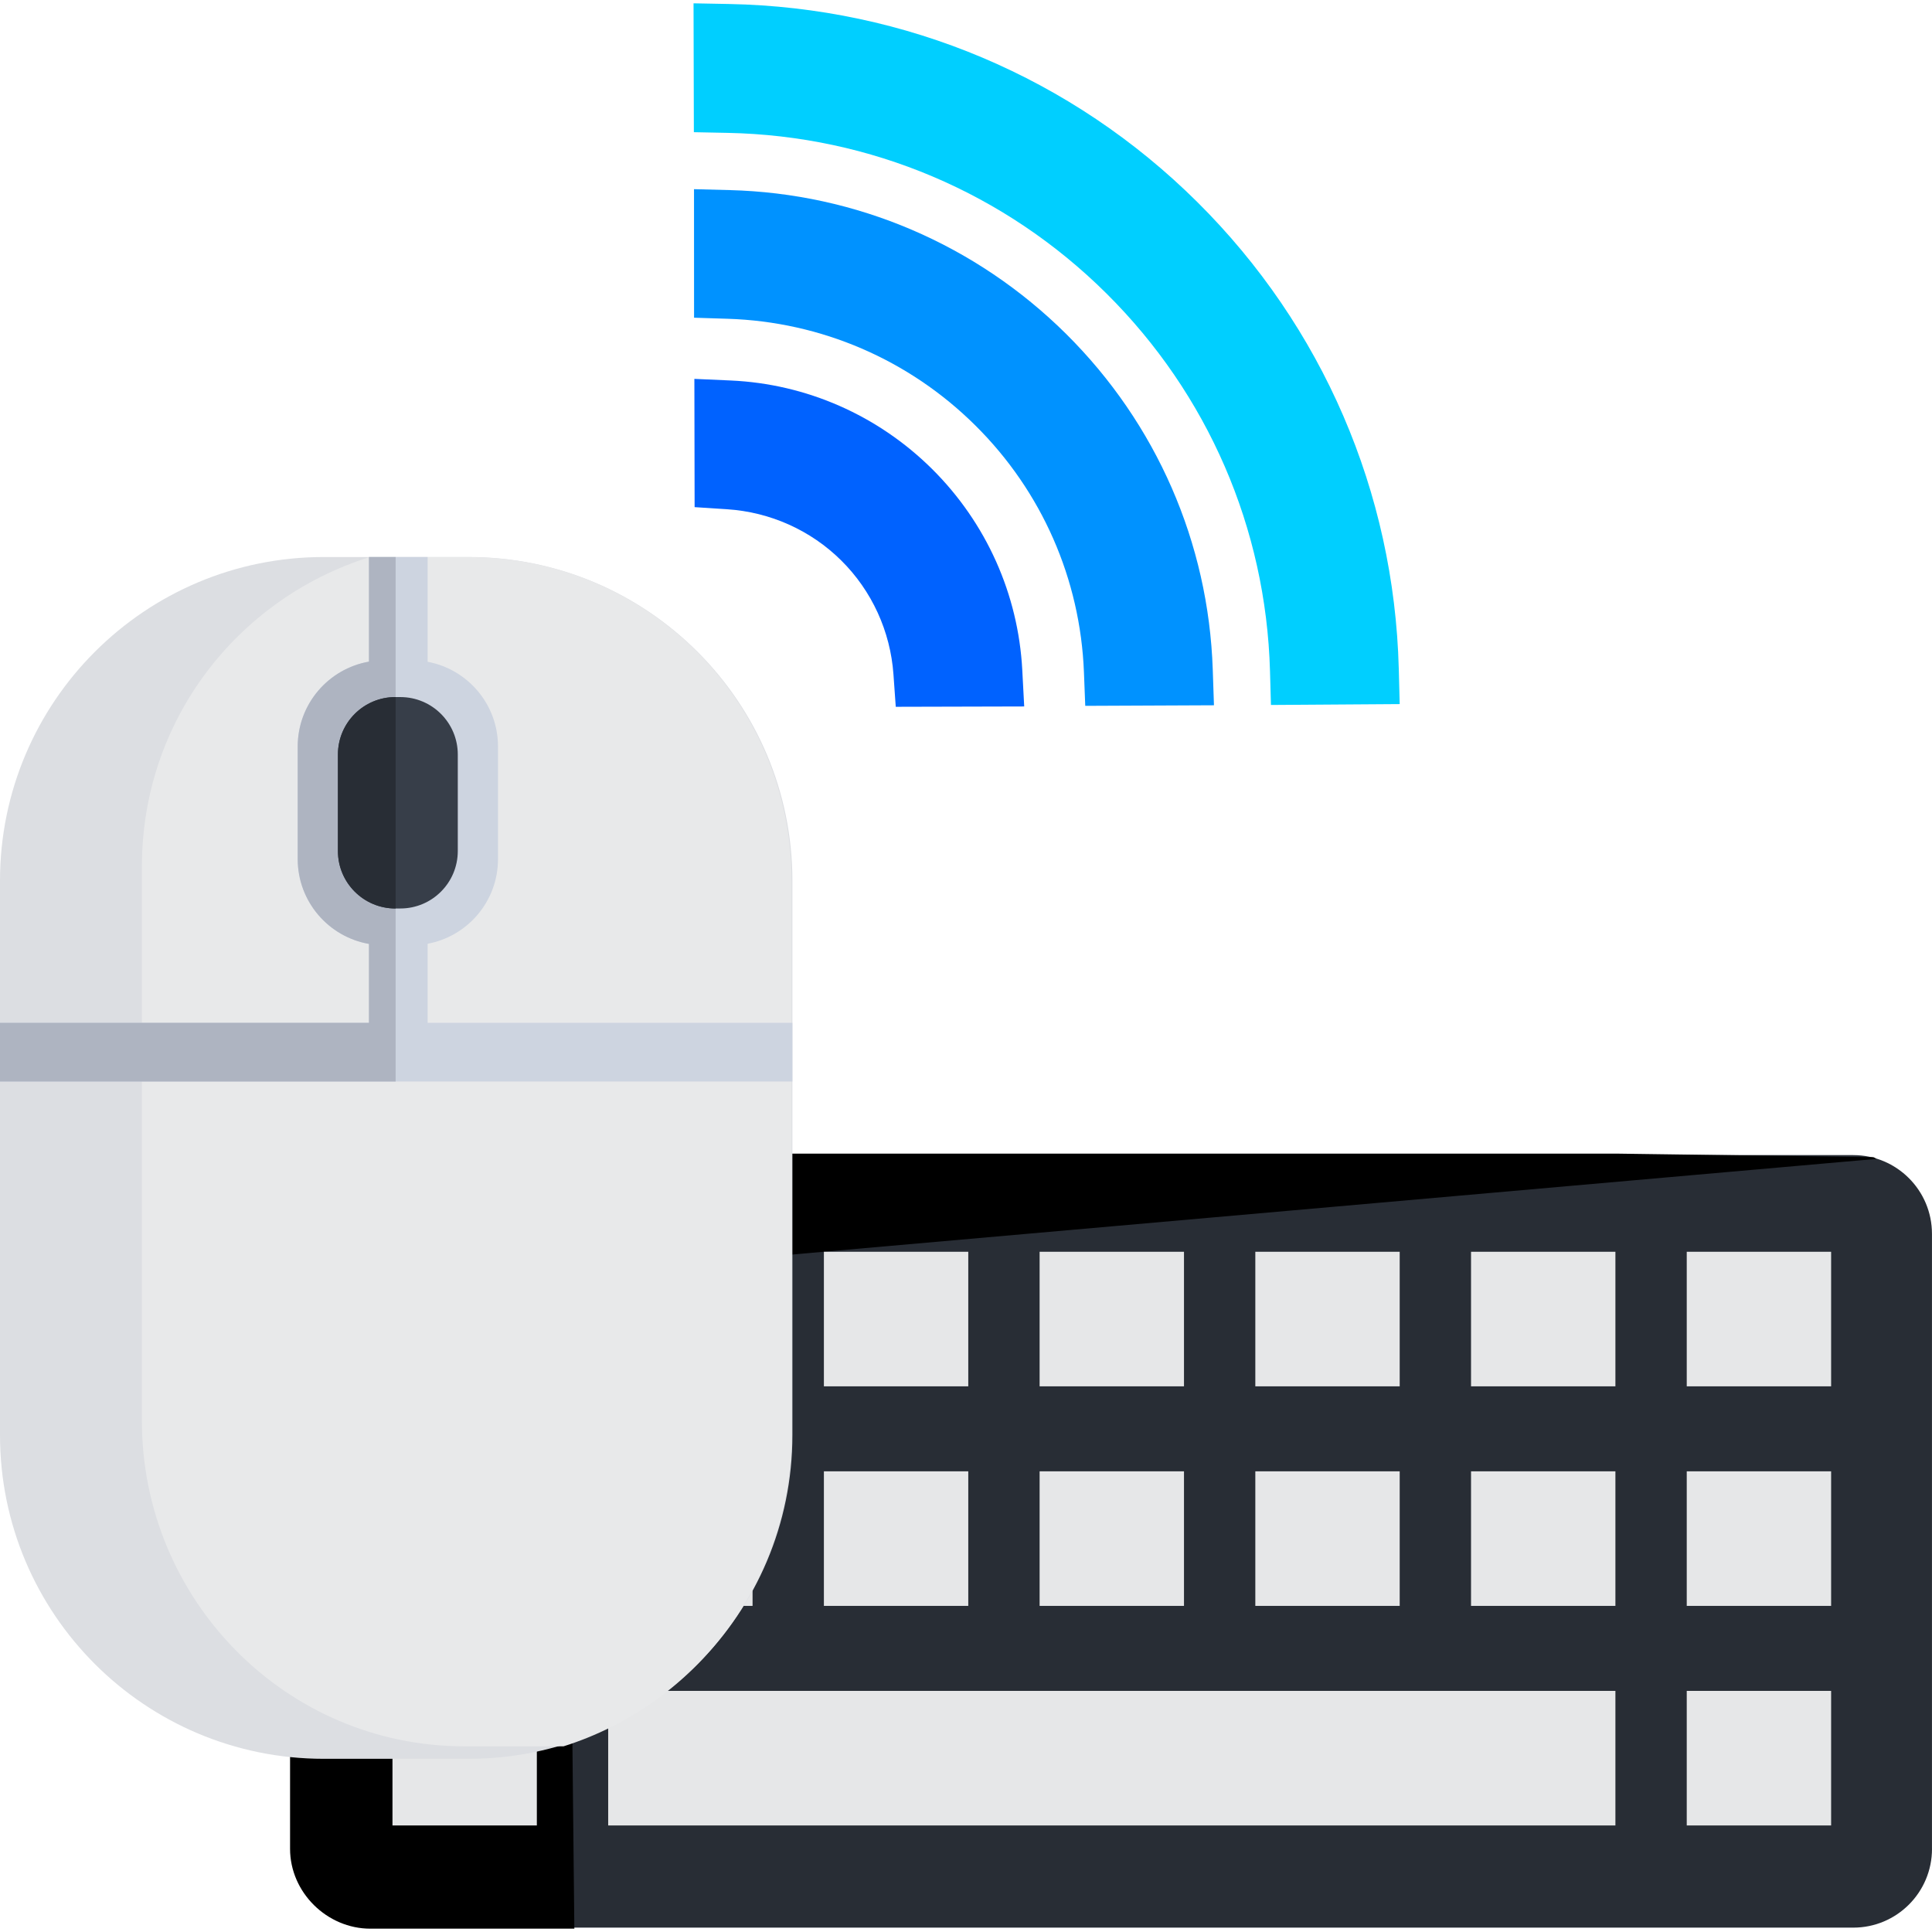
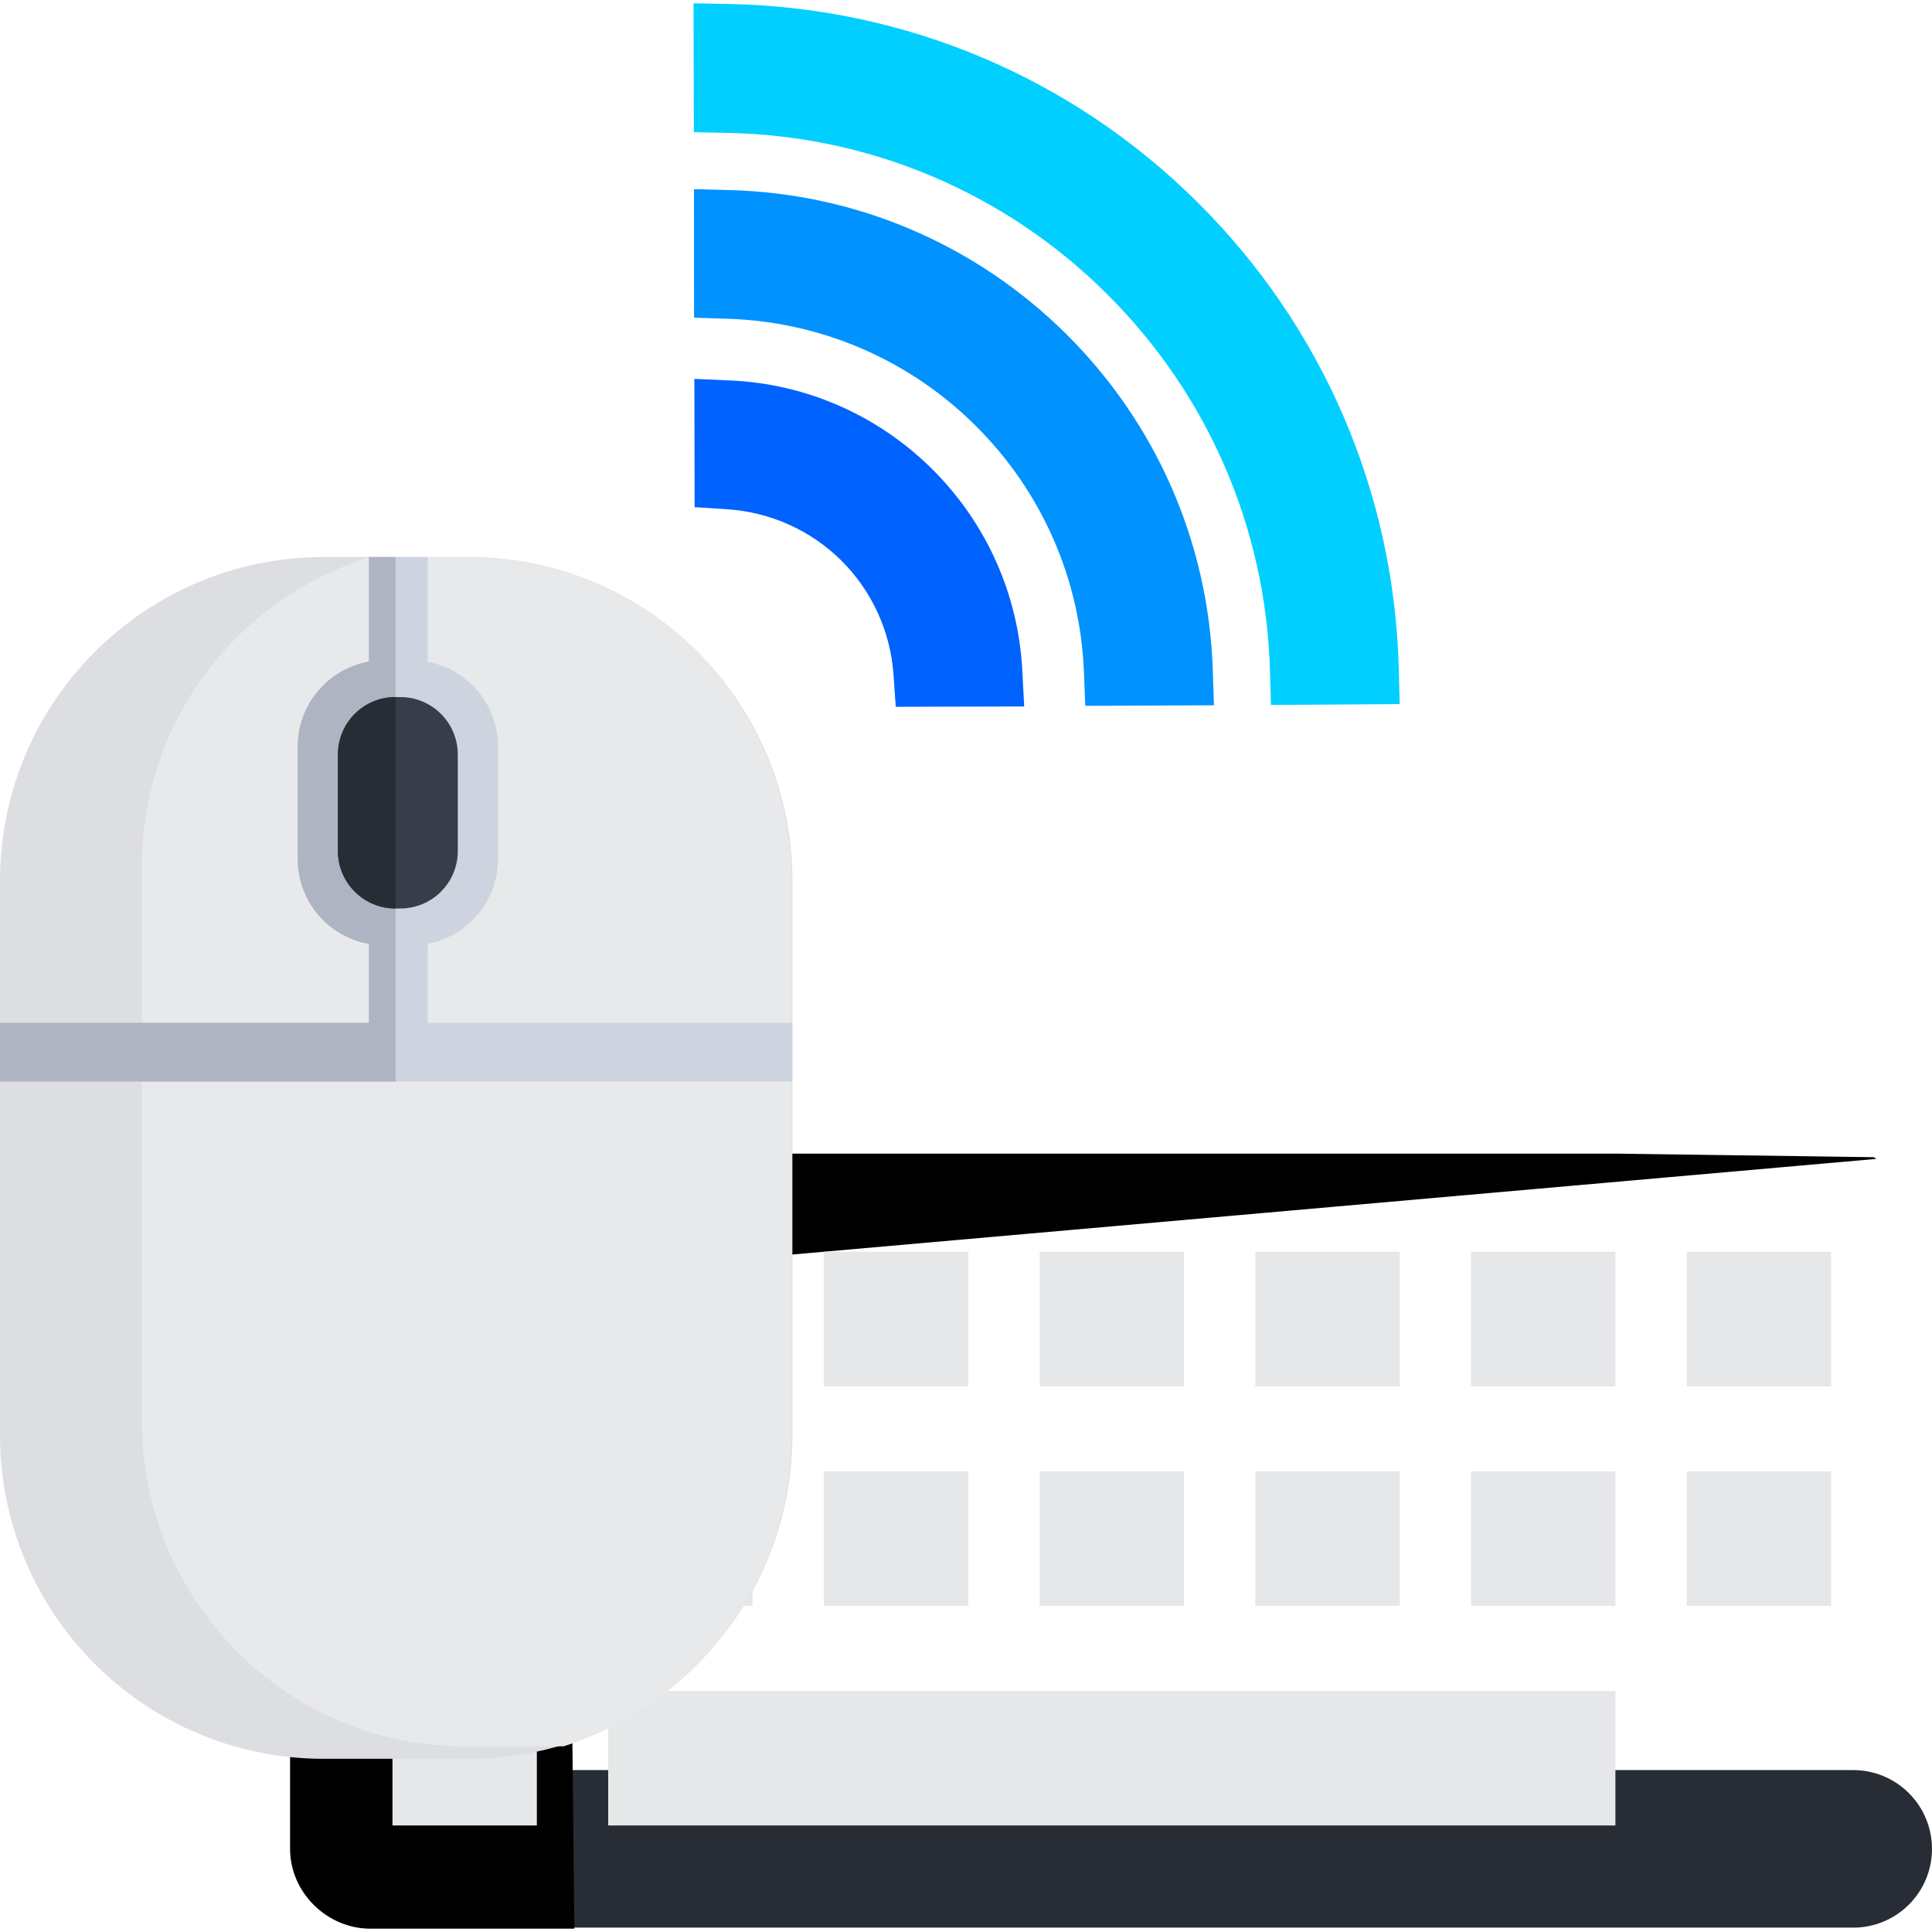
<svg xmlns="http://www.w3.org/2000/svg" version="1.1" x="0px" y="0px" viewBox="0 0 5048.82 5031.458" style="enable-background:new 0 0 5048.82 5031.458;" xml:space="preserve" width="512" height="512">
  <g id="_x31_2-Keyboard">
    <g>
-       <path style="fill:#282D35;" d="M5048.82,4822.757c0,113.861-92.109,205.97-205.731,205.97H967.906    c-113.542,0-205.89-92.188-205.89-205.97V3215.634c0-113.622,92.348-205.731,205.89-205.731h3875.103    c113.622,0,205.731,92.109,205.731,205.811V4822.04" />
+       <path style="fill:#282D35;" d="M5048.82,4822.757c0,113.861-92.109,205.97-205.731,205.97H967.906    c-113.542,0-205.89-92.188-205.89-205.97c0-113.622,92.348-205.731,205.89-205.731h3875.103    c113.622,0,205.731,92.109,205.731,205.811V4822.04" />
      <path d="M1483.098,3321.499l3420.87-301.719c-2.745-0.851-5.603-3.701-8.396-4.438l-672.382-9.313H967.906    c-113.543,0-209.895,95.982-209.895,209.605v1607.122c0,113.781,96.352,208.701,209.895,208.701h533.008L1483.098,3321.499z" />
      <rect x="1025.639" y="3262.502" style="fill:#E6E7E8;" width="377.286" height="351.668" />
      <rect x="1025.639" y="3836.275" style="fill:#E6E7E8;" width="377.286" height="351.668" />
      <rect x="1589.351" y="3262.502" style="fill:#E6E7E8;" width="377.286" height="351.668" />
      <rect x="1589.351" y="3836.275" style="fill:#E6E7E8;" width="377.286" height="351.668" />
      <rect x="2153.063" y="3262.502" style="fill:#E6E7E8;" width="377.286" height="351.668" />
      <rect x="2153.063" y="3836.275" style="fill:#E6E7E8;" width="377.286" height="351.668" />
      <rect x="2716.775" y="3262.502" style="fill:#E6E7E8;" width="377.286" height="351.668" />
      <rect x="2716.775" y="3836.275" style="fill:#E6E7E8;" width="377.286" height="351.668" />
      <rect x="3280.487" y="3262.502" style="fill:#E6E7E8;" width="377.286" height="351.668" />
      <rect x="3280.487" y="3836.275" style="fill:#E6E7E8;" width="377.286" height="351.668" />
      <rect x="3844.199" y="3262.502" style="fill:#E6E7E8;" width="377.286" height="351.668" />
      <rect x="3844.199" y="3836.275" style="fill:#E6E7E8;" width="377.286" height="351.668" />
      <rect x="4407.911" y="3262.502" style="fill:#E6E7E8;" width="377.286" height="351.668" />
      <rect x="4407.911" y="3836.275" style="fill:#E6E7E8;" width="377.286" height="351.668" />
      <rect x="1025.639" y="4410.048" style="fill:#E6E7E8;" width="377.286" height="351.668" />
-       <rect x="4407.911" y="4410.048" style="fill:#E6E7E8;" width="377.286" height="351.668" />
      <rect x="1589.351" y="4410.048" style="fill:#E6E7E8;" width="2632.133" height="351.668" />
      <path style="fill:#0062FF;" d="M2435.892,1217.022c-141.575-140.413-328.537-222.585-526.444-231.379l-94.878-4.217l0.642,335.189    l84.645,5.49c112.897,7.322,219.01,54.96,298.802,134.148c79.825,79.227,128.194,184.93,136.202,297.639l6.005,84.463    l335.659-0.858l-5.042-95.227C2660.984,1544.07,2577.34,1357.551,2435.892,1217.022z" />
      <path style="fill:#0092FF;" d="M2786.25,864.107c-236.099-234.018-548.482-367.569-879.592-376.042l-93.03-2.38l0.144,335.897    l87.778,2.767c244.08,7.687,474.003,106.732,647.455,278.939c173.452,172.002,274.18,401.084,283.638,645.053l3.398,87.545    l336.356-1.489l-3.138-93.306C3158.108,1409.761,3022.111,1098.325,2786.25,864.107z" />
      <path style="fill:#00CFFF;" d="M3655.36,1738.901c-12.026-461.351-199.07-894.545-526.682-1219.783    C2801.436,194.289,2366.864,10.554,1905.026,1.766L1812.389,0l0.863,336.788l88.63,1.776    c372.998,7.466,724.419,156.507,989.523,419.651c265.17,263.255,416.967,613.658,427.438,986.656l2.496,88.729l336.434-2.302    L3655.36,1738.901z" />
      <path style="fill:#DCDEE2;" d="M1224.682,4587.543H846.056C378.792,4587.543,0,4208.751,0,3741.488V2293.003    c0-467.264,378.792-846.056,846.056-846.056h378.626c467.264,0,846.056,378.792,846.056,846.056v1448.485    C2070.738,4208.751,1691.946,4587.543,1224.682,4587.543z" />
      <path style="fill:#E8E9EA;" d="M1224.682,1447.243H965.473c-346.166,109.214-594.676,427.796-594.676,808.704v1448.484    c0,467.263,375.551,850.455,842.815,850.455h259.209c346.166-109.214,595.762-432.492,595.762-813.399V2293.002    C2068.583,1825.739,1691.946,1447.243,1224.682,1447.243z" />
      <path style="fill:#CDD4E0;" d="M1117.511,2664.258v-206.635c104.645-19.443,183.902-111.154,183.902-221.432v-294.013    c0-110.278-79.256-201.989-183.902-221.432v-273.799H964.18v273.392c-105.775,18.521-186.189,110.758-186.189,221.839v294.013    c0,111.081,80.414,203.318,186.189,221.839v206.228H0v153.332h2070.738v-153.332H1117.511z" />
      <path style="fill:#AEB4C1;" d="M964.18,1446.948v273.392c-105.775,18.521-186.189,110.758-186.189,221.839v294.013    c0,111.081,80.414,203.318,186.189,221.839v206.228H0v153.332h1033.905V1446.948H964.18z" />
      <path style="fill:#373E49;" d="M1046.191,2365.421h-12.978c-82.909,0-150.12-67.211-150.12-150.12V1963.07    c0-82.909,67.211-150.12,150.12-150.12h12.978c82.909,0,150.12,67.211,150.12,150.12v252.231    C1196.31,2298.21,1129.1,2365.421,1046.191,2365.421z" />
      <path style="fill:#282D35;" d="M1033.212,1812.95c-82.909,0-150.119,67.212-150.119,150.12v252.232    c0,82.908,67.211,150.119,150.119,150.119h0.693V1812.95H1033.212z" />
    </g>
  </g>
</svg>